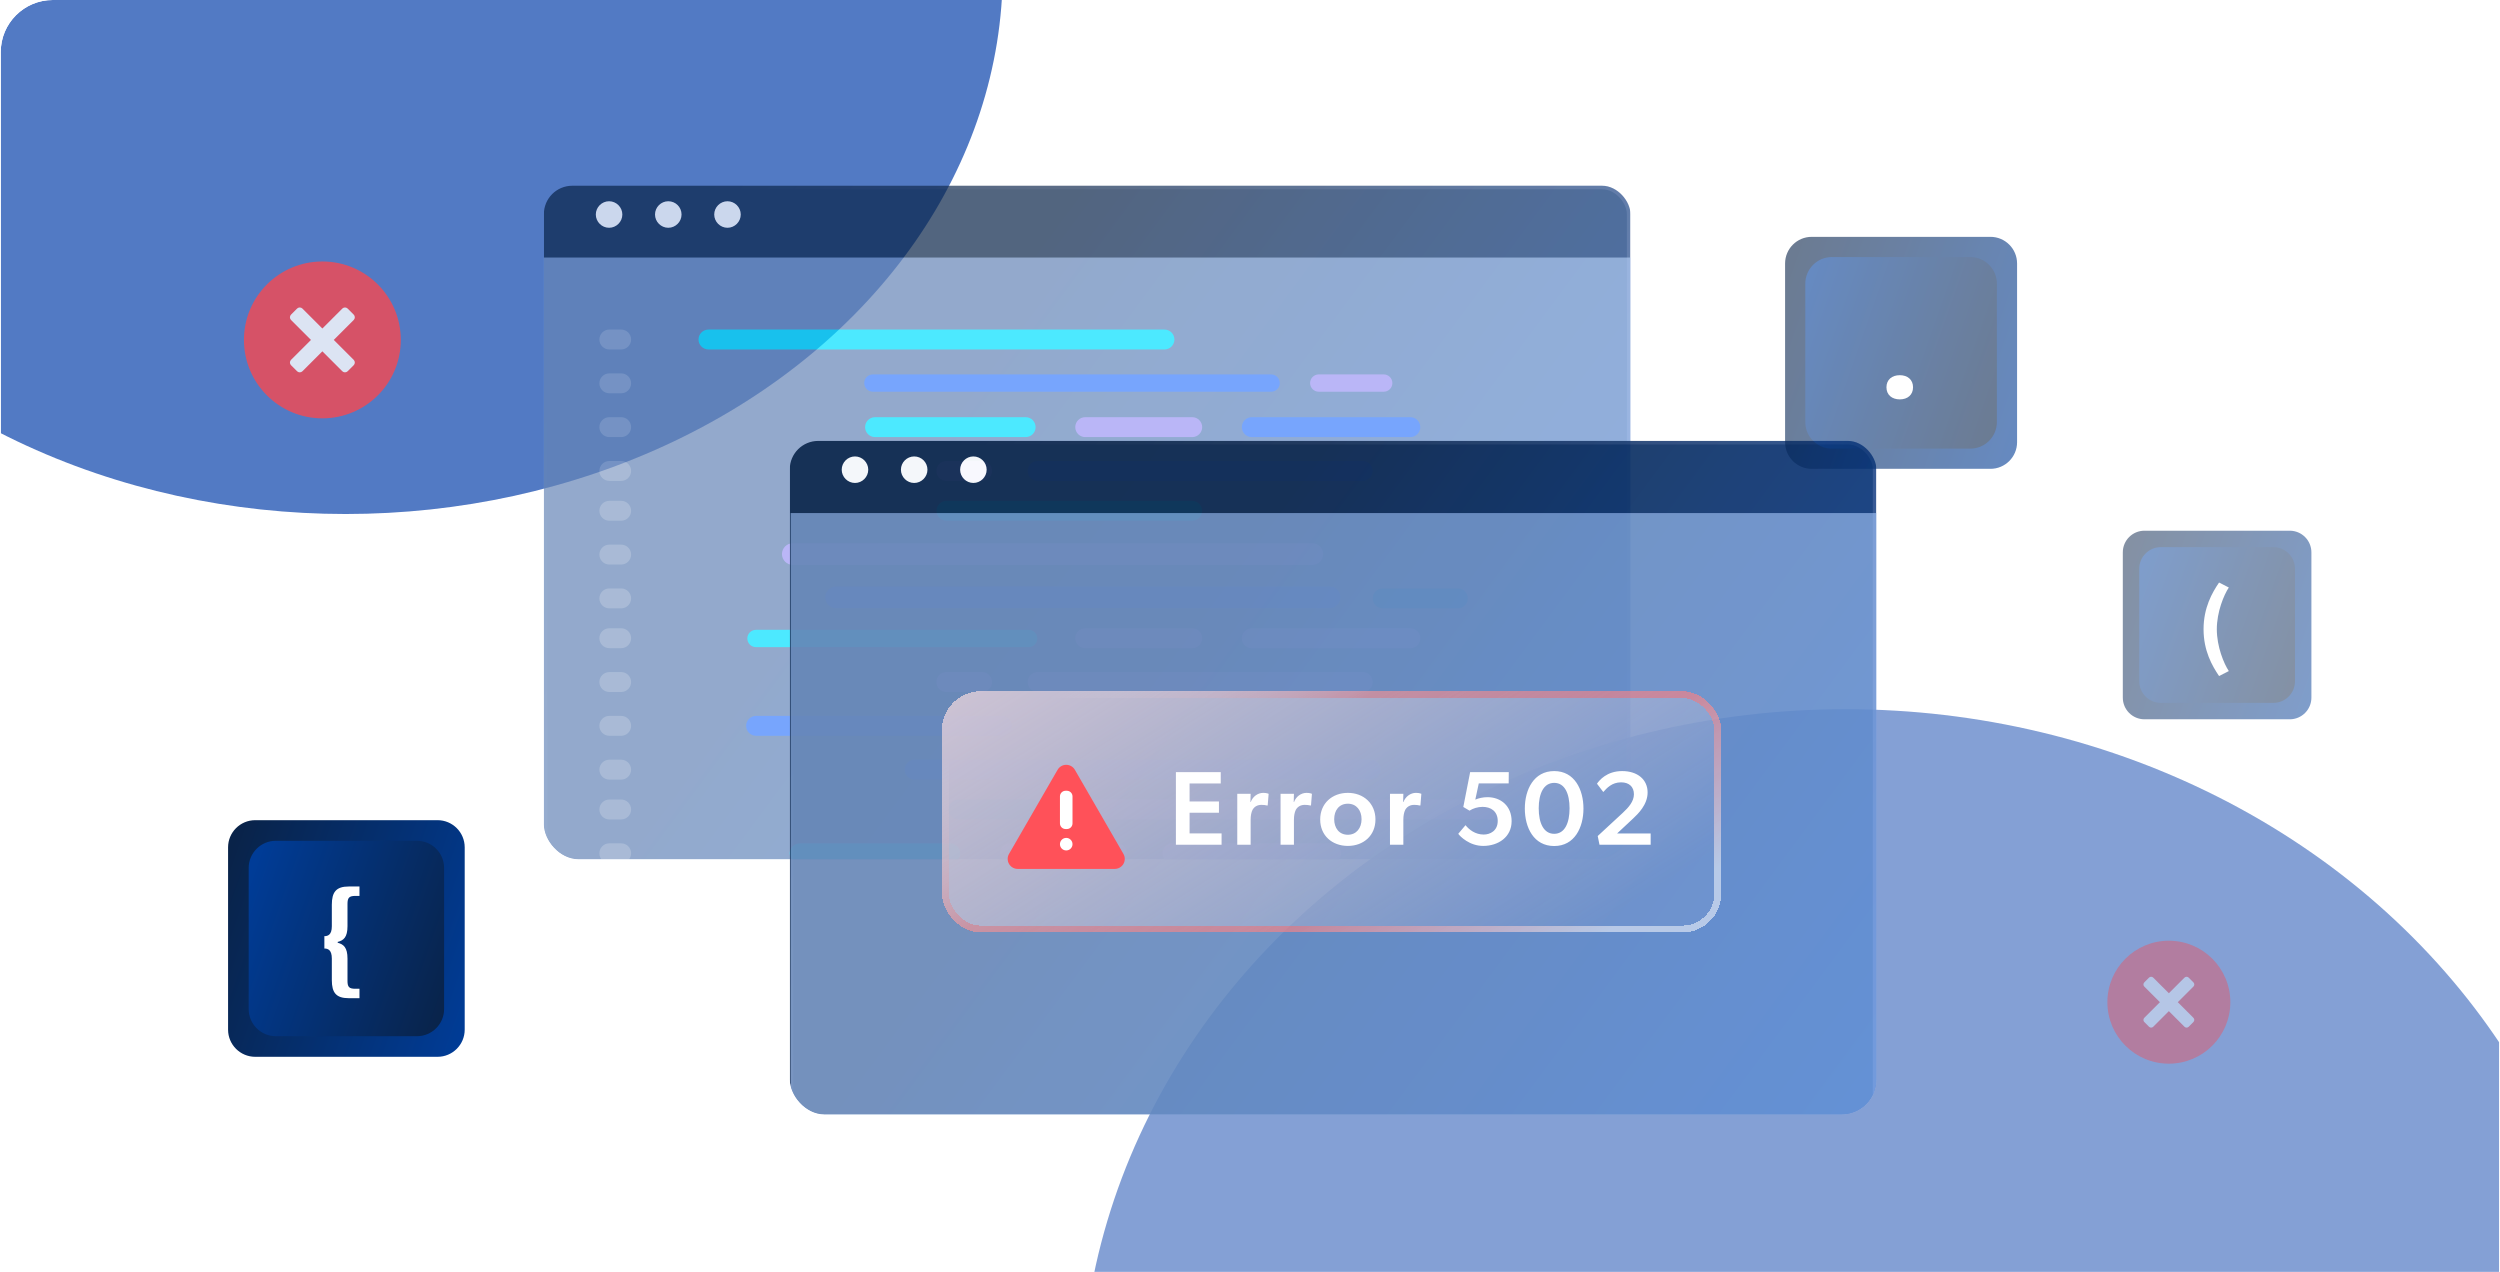
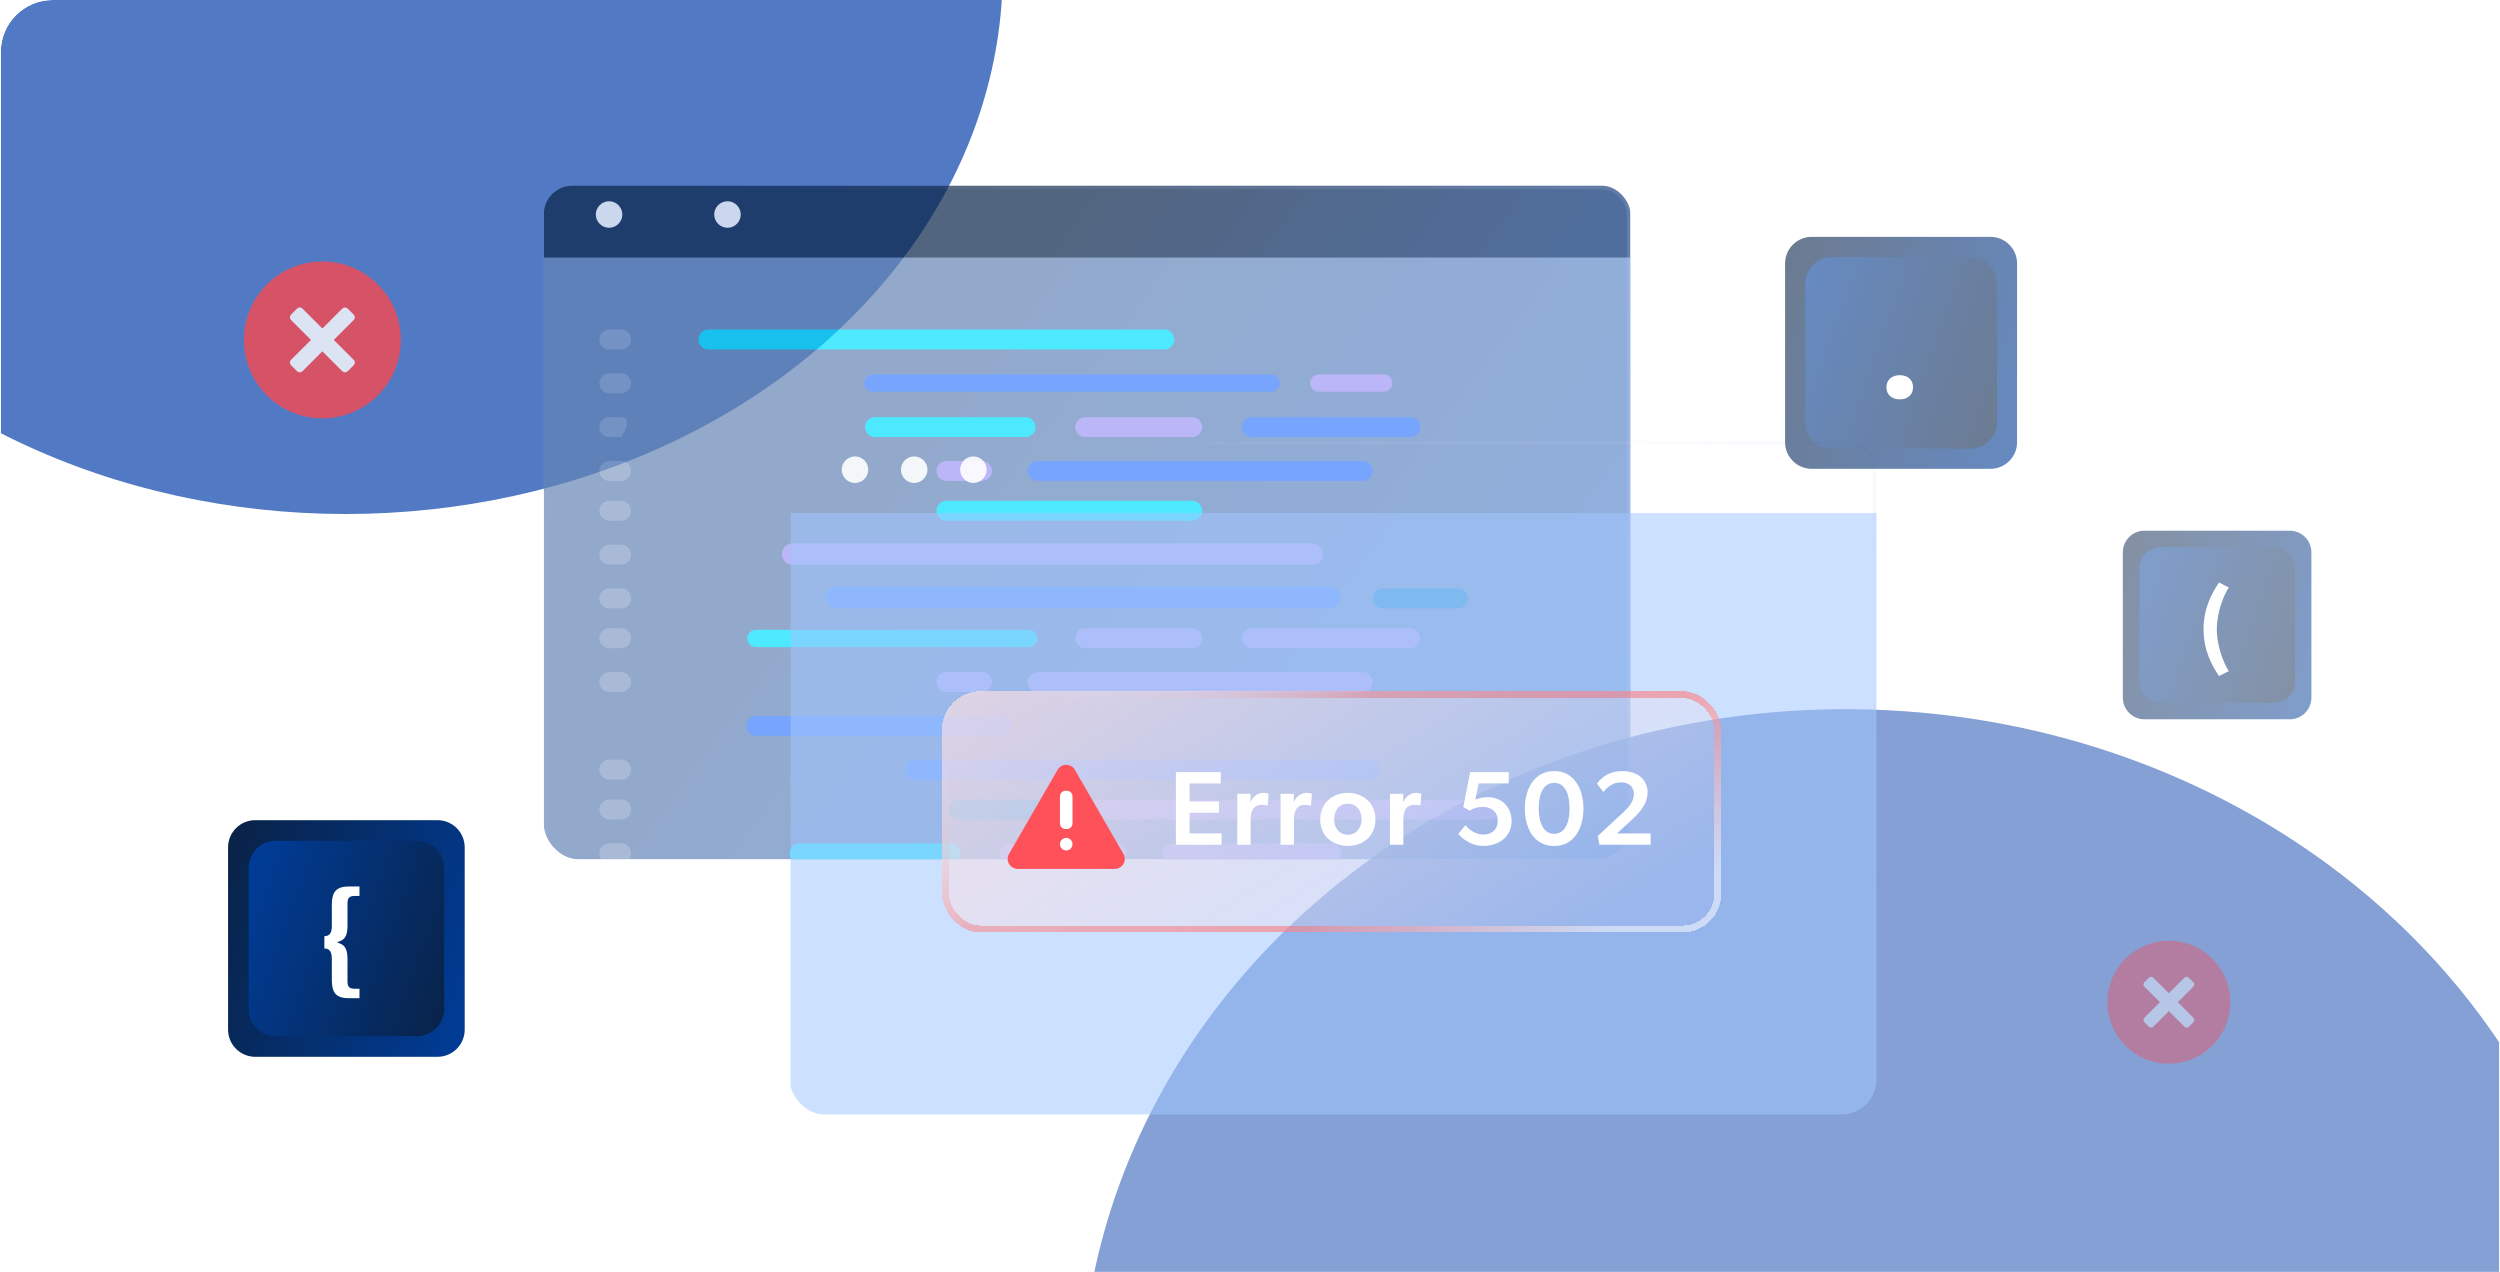
<svg xmlns="http://www.w3.org/2000/svg" width="570" height="290" viewBox="0 0 570 290" fill="none">
  <g clip-path="url(#clip0_6021_469)">
    <g opacity="0.5" filter="url(#filter0_f_6021_469)">
      <ellipse cx="420.778" cy="319.598" rx="174.348" ry="157.9" fill="#0941AB" />
    </g>
    <g opacity="0.7" filter="url(#filter1_f_6021_469)">
      <ellipse cx="78.798" cy="-6.675" rx="149.83" ry="123.87" fill="#0941AB" />
    </g>
    <g opacity="0.7">
      <g clip-path="url(#clip1_6021_469)">
        <g filter="url(#filter2_bd_6021_469)">
          <rect x="124" y="37" width="247.746" height="158.912" rx="6.482" fill="url(#paint0_linear_6021_469)" />
          <rect x="124.405" y="37.405" width="246.935" height="158.102" rx="6.077" stroke="url(#paint1_linear_6021_469)" stroke-opacity="0.2" stroke-width="0.81" />
        </g>
        <g style="mix-blend-mode:overlay">
          <rect x="124" y="58.715" width="270.447" height="139.172" fill="#A2C6FF" fill-opacity="0.6" />
        </g>
        <path d="M265.495 75.139H161.534C160.28 75.139 159.263 76.155 159.263 77.409C159.263 78.663 160.28 79.679 161.534 79.679H265.495C266.749 79.679 267.765 78.663 267.765 77.409C267.765 76.155 266.749 75.139 265.495 75.139Z" fill="#00E0FF" />
        <path d="M312.512 173.211H208.551C207.297 173.211 206.281 174.227 206.281 175.481C206.281 176.735 207.297 177.751 208.551 177.751H312.512C313.766 177.751 314.782 176.735 314.782 175.481C314.782 174.227 313.766 173.211 312.512 173.211Z" fill="#3D7FFC" />
        <path d="M141.622 75.139H138.929C137.675 75.139 136.659 76.155 136.659 77.409C136.659 78.663 137.675 79.679 138.929 79.679H141.622C142.876 79.679 143.892 78.663 143.892 77.409C143.892 76.155 142.876 75.139 141.622 75.139Z" fill="white" fill-opacity="0.2" />
        <path d="M141.622 173.211H138.929C137.675 173.211 136.659 174.227 136.659 175.481C136.659 176.735 137.675 177.751 138.929 177.751H141.622C142.876 177.751 143.892 176.735 143.892 175.481C143.892 174.227 142.876 173.211 141.622 173.211Z" fill="white" fill-opacity="0.2" />
        <path d="M289.822 85.365H199.015C197.924 85.365 197.041 86.248 197.041 87.339C197.041 88.429 197.924 89.313 199.015 89.313H289.822C290.912 89.313 291.796 88.429 291.796 87.339C291.796 86.248 290.912 85.365 289.822 85.365Z" fill="#3D7FFC" />
        <path d="M339.637 182.291H243.813C242.56 182.291 241.543 183.308 241.543 184.562C241.543 185.815 242.56 186.832 243.813 186.832H339.637C340.891 186.832 341.907 185.815 341.907 184.562C341.907 183.308 340.891 182.291 339.637 182.291Z" fill="#9D97F4" />
        <path d="M315.485 85.365H300.679C299.589 85.365 298.705 86.248 298.705 87.339C298.705 88.429 299.589 89.313 300.679 89.313H315.485C316.575 89.313 317.459 88.429 317.459 87.339C317.459 86.248 316.575 85.365 315.485 85.365Z" fill="#9D97F4" />
        <path d="M235.657 182.291H218.497C217.243 182.291 216.227 183.308 216.227 184.562C216.227 185.815 217.243 186.832 218.497 186.832H235.657C236.911 186.832 237.927 185.815 237.927 184.562C237.927 183.308 236.911 182.291 235.657 182.291Z" fill="#0B88CD" />
        <path d="M233.849 95.117H199.51C198.256 95.117 197.24 96.133 197.24 97.387C197.24 98.641 198.256 99.657 199.51 99.657H233.849C235.103 99.657 236.119 98.641 236.119 97.387C236.119 96.133 235.103 95.117 233.849 95.117Z" fill="#00E0FF" />
        <path d="M216.669 192.28H182.33C181.076 192.28 180.06 193.297 180.06 194.55C180.06 195.804 181.076 196.821 182.33 196.821H216.669C217.923 196.821 218.94 195.804 218.94 194.55C218.94 193.297 217.923 192.28 216.669 192.28Z" fill="#00E0FF" />
        <path d="M271.824 95.117H247.43C246.177 95.117 245.16 96.133 245.16 97.387C245.16 98.641 246.177 99.657 247.43 99.657H271.824C273.078 99.657 274.094 98.641 274.094 97.387C274.094 96.133 273.078 95.117 271.824 95.117Z" fill="#9D97F4" />
        <path d="M254.644 192.28H230.251C228.997 192.28 227.98 193.297 227.98 194.55C227.98 195.804 228.997 196.821 230.251 196.821H254.644C255.898 196.821 256.914 195.804 256.914 194.55C256.914 193.297 255.898 192.28 254.644 192.28Z" fill="#9D97F4" />
        <path d="M321.554 95.117H285.406C284.153 95.117 283.136 96.133 283.136 97.387C283.136 98.641 284.153 99.657 285.406 99.657H321.554C322.808 99.657 323.824 98.641 323.824 97.387C323.824 96.133 322.808 95.117 321.554 95.117Z" fill="#3D7FFC" />
        <path d="M303.47 192.28H267.322C266.069 192.28 265.052 193.297 265.052 194.55C265.052 195.804 266.069 196.821 267.322 196.821H303.47C304.724 196.821 305.74 195.804 305.74 194.55C305.74 193.297 304.724 192.28 303.47 192.28Z" fill="#9D97F4" />
        <path d="M310.704 105.105H236.58C235.327 105.105 234.31 106.122 234.31 107.375C234.31 108.629 235.327 109.646 236.58 109.646H310.704C311.958 109.646 312.974 108.629 312.974 107.375C312.974 106.122 311.958 105.105 310.704 105.105Z" fill="#3D7FFC" />
        <path d="M223.903 105.105H215.785C214.531 105.105 213.515 106.122 213.515 107.375C213.515 108.629 214.531 109.646 215.785 109.646H223.903C225.157 109.646 226.173 108.629 226.173 107.375C226.173 106.122 225.157 105.105 223.903 105.105Z" fill="#9D97F4" />
        <path d="M271.825 114.186H215.785C214.531 114.186 213.515 115.202 213.515 116.456C213.515 117.71 214.531 118.726 215.785 118.726H271.825C273.078 118.726 274.095 117.71 274.095 116.456C274.095 115.202 273.078 114.186 271.825 114.186Z" fill="#00E0FF" />
        <path d="M141.622 85.128H138.929C137.675 85.128 136.659 86.144 136.659 87.398C136.659 88.652 137.675 89.668 138.929 89.668H141.622C142.876 89.668 143.892 88.652 143.892 87.398C143.892 86.144 142.876 85.128 141.622 85.128Z" fill="white" fill-opacity="0.2" />
        <path d="M141.622 182.291H138.929C137.675 182.291 136.659 183.308 136.659 184.562C136.659 185.815 137.675 186.832 138.929 186.832H141.622C142.876 186.832 143.892 185.815 143.892 184.562C143.892 183.308 142.876 182.291 141.622 182.291Z" fill="white" fill-opacity="0.2" />
-         <path d="M141.622 95.117H138.929C137.675 95.117 136.659 96.133 136.659 97.387C136.659 98.641 137.675 99.657 138.929 99.657H141.622C142.876 99.657 143.892 98.641 143.892 97.387C143.892 96.133 142.876 95.117 141.622 95.117Z" fill="white" fill-opacity="0.2" />
+         <path d="M141.622 95.117H138.929C137.675 95.117 136.659 96.133 136.659 97.387C136.659 98.641 137.675 99.657 138.929 99.657H141.622C143.892 96.133 142.876 95.117 141.622 95.117Z" fill="white" fill-opacity="0.2" />
        <path d="M141.622 192.28H138.929C137.675 192.28 136.659 193.297 136.659 194.55C136.659 195.804 137.675 196.821 138.929 196.821H141.622C142.876 196.821 143.892 195.804 143.892 194.55C143.892 193.297 142.876 192.28 141.622 192.28Z" fill="white" fill-opacity="0.2" />
        <path d="M141.622 105.105H138.929C137.675 105.105 136.659 106.122 136.659 107.375C136.659 108.629 137.675 109.646 138.929 109.646H141.622C142.876 109.646 143.892 108.629 143.892 107.375C143.892 106.122 142.876 105.105 141.622 105.105Z" fill="white" fill-opacity="0.2" />
        <path d="M141.622 114.186H138.929C137.675 114.186 136.659 115.202 136.659 116.456C136.659 117.71 137.675 118.726 138.929 118.726H141.622C142.876 118.726 143.892 117.71 143.892 116.456C143.892 115.202 142.876 114.186 141.622 114.186Z" fill="white" fill-opacity="0.2" />
        <path d="M299.199 123.859H180.755C179.392 123.859 178.287 124.964 178.287 126.326C178.287 127.689 179.392 128.794 180.755 128.794H299.199C300.562 128.794 301.666 127.689 301.666 126.326C301.666 124.964 300.562 123.859 299.199 123.859Z" fill="#9D97F4" />
        <path d="M141.622 124.175H138.929C137.675 124.175 136.659 125.191 136.659 126.445C136.659 127.699 137.675 128.715 138.929 128.715H141.622C142.876 128.715 143.892 127.699 143.892 126.445C143.892 125.191 142.876 124.175 141.622 124.175Z" fill="white" fill-opacity="0.2" />
        <path d="M303.147 133.729H190.625C189.262 133.729 188.157 134.834 188.157 136.197C188.157 137.56 189.262 138.664 190.625 138.664H303.147C304.509 138.664 305.614 137.56 305.614 136.197C305.614 134.834 304.509 133.729 303.147 133.729Z" fill="#3D7FFC" />
        <path d="M332.405 134.164H315.245C313.991 134.164 312.975 135.18 312.975 136.434C312.975 137.688 313.991 138.704 315.245 138.704H332.405C333.659 138.704 334.675 137.688 334.675 136.434C334.675 135.18 333.659 134.164 332.405 134.164Z" fill="#0B88CD" />
        <path d="M234.547 143.6H172.364C171.274 143.6 170.39 144.483 170.39 145.574C170.39 146.664 171.274 147.548 172.364 147.548H234.547C235.638 147.548 236.521 146.664 236.521 145.574C236.521 144.483 235.638 143.6 234.547 143.6Z" fill="#00E0FF" />
        <path d="M271.824 143.244H247.43C246.177 143.244 245.16 144.261 245.16 145.514C245.16 146.768 246.177 147.784 247.43 147.784H271.824C273.078 147.784 274.094 146.768 274.094 145.514C274.094 144.261 273.078 143.244 271.824 143.244Z" fill="#9D97F4" />
        <path d="M321.554 143.244H285.406C284.153 143.244 283.136 144.261 283.136 145.514C283.136 146.768 284.153 147.784 285.406 147.784H321.554C322.808 147.784 323.824 146.768 323.824 145.514C323.824 144.261 322.808 143.244 321.554 143.244Z" fill="#9D97F4" />
        <path d="M310.704 153.233H236.58C235.327 153.233 234.31 154.249 234.31 155.503C234.31 156.757 235.327 157.773 236.58 157.773H310.704C311.958 157.773 312.974 156.757 312.974 155.503C312.974 154.249 311.958 153.233 310.704 153.233Z" fill="#9D97F4" />
        <path d="M223.903 153.233H215.785C214.531 153.233 213.515 154.249 213.515 155.503C213.515 156.757 214.531 157.773 215.785 157.773H223.903C225.157 157.773 226.173 156.757 226.173 155.503C226.173 154.249 225.157 153.233 223.903 153.233Z" fill="#9D97F4" />
        <path d="M228.424 163.222H172.384C171.131 163.222 170.114 164.238 170.114 165.492C170.114 166.746 171.131 167.762 172.385 167.762H228.424C229.678 167.762 230.694 166.746 230.694 165.492C230.694 164.238 229.678 163.222 228.424 163.222Z" fill="#3D7FFC" />
        <path d="M141.622 134.164H138.929C137.675 134.164 136.659 135.18 136.659 136.434C136.659 137.688 137.675 138.704 138.929 138.704H141.622C142.876 138.704 143.892 137.688 143.892 136.434C143.892 135.18 142.876 134.164 141.622 134.164Z" fill="white" fill-opacity="0.2" />
        <path d="M141.622 143.244H138.929C137.675 143.244 136.659 144.261 136.659 145.514C136.659 146.768 137.675 147.784 138.929 147.784H141.622C142.876 147.784 143.892 146.768 143.892 145.514C143.892 144.261 142.876 143.244 141.622 143.244Z" fill="white" fill-opacity="0.2" />
        <path d="M141.622 153.233H138.929C137.675 153.233 136.659 154.249 136.659 155.503C136.659 156.757 137.675 157.773 138.929 157.773H141.622C142.876 157.773 143.892 156.757 143.892 155.503C143.892 154.249 142.876 153.233 141.622 153.233Z" fill="white" fill-opacity="0.2" />
-         <path d="M141.622 163.222H138.929C137.675 163.222 136.659 164.238 136.659 165.492C136.659 166.746 137.675 167.762 138.929 167.762H141.622C142.876 167.762 143.892 166.746 143.892 165.492C143.892 164.238 142.876 163.222 141.622 163.222Z" fill="white" fill-opacity="0.2" />
        <path d="M141.894 48.908C141.894 50.566 140.526 51.933 138.869 51.933C137.211 51.933 135.844 50.566 135.844 48.908C135.844 47.251 137.211 45.883 138.869 45.883C140.526 45.883 141.894 47.251 141.894 48.908Z" fill="white" />
-         <path d="M155.393 48.908C155.393 50.566 154.025 51.933 152.368 51.933C150.71 51.933 149.343 50.566 149.343 48.908C149.343 47.251 150.71 45.883 152.368 45.883C154.067 45.883 155.393 47.251 155.393 48.908Z" fill="white" />
        <path d="M168.891 48.908C168.891 50.566 167.524 51.933 165.867 51.933C164.209 51.933 162.842 50.566 162.842 48.908C162.842 47.251 164.209 45.883 165.867 45.883C167.524 45.883 168.891 47.251 168.891 48.908Z" fill="white" />
      </g>
    </g>
    <g opacity="0.9">
      <g clip-path="url(#clip2_6021_469)">
        <g filter="url(#filter3_bd_6021_469)">
-           <rect x="180.067" y="95.183" width="247.746" height="158.912" rx="6.482" fill="url(#paint2_linear_6021_469)" />
          <rect x="180.472" y="95.588" width="246.935" height="158.102" rx="6.077" stroke="url(#paint3_linear_6021_469)" stroke-opacity="0.2" stroke-width="0.81" />
        </g>
        <g style="mix-blend-mode:overlay">
          <rect x="180.27" y="116.977" width="247.543" height="138.582" fill="#A2C6FF" fill-opacity="0.6" />
        </g>
        <path d="M197.961 107.091C197.961 108.749 196.593 110.116 194.936 110.116C193.278 110.116 191.911 108.749 191.911 107.091C191.911 105.434 193.278 104.067 194.936 104.067C196.593 104.067 197.961 105.434 197.961 107.091Z" fill="white" />
        <path d="M211.459 107.091C211.459 108.749 210.092 110.116 208.435 110.116C206.777 110.116 205.41 108.749 205.41 107.091C205.41 105.434 206.777 104.067 208.435 104.067C210.133 104.067 211.459 105.434 211.459 107.091Z" fill="white" />
        <path d="M224.958 107.091C224.958 108.749 223.591 110.116 221.933 110.116C220.276 110.116 218.909 108.749 218.909 107.091C218.909 105.434 220.276 104.067 221.933 104.067C223.591 104.067 224.958 105.434 224.958 107.091Z" fill="white" />
      </g>
    </g>
    <g filter="url(#filter4_bd_6021_469)">
      <rect x="214.75" y="154.366" width="177.699" height="55" rx="8.843" fill="url(#paint4_linear_6021_469)" shape-rendering="crispEdges" />
      <rect x="215.536" y="155.152" width="176.127" height="53.428" rx="8.057" stroke="url(#paint5_linear_6021_469)" stroke-width="1.572" shape-rendering="crispEdges" />
      <g filter="url(#filter5_bd_6021_469)">
        <path d="M241.128 171.139L230.055 190.315C229.855 190.662 229.75 191.054 229.75 191.454C229.75 191.854 229.855 192.247 230.055 192.594C230.255 192.94 230.543 193.227 230.889 193.427C231.235 193.627 231.628 193.733 232.028 193.733H254.171C254.571 193.733 254.964 193.627 255.31 193.427C255.657 193.227 255.944 192.94 256.144 192.594C256.344 192.247 256.449 191.854 256.449 191.454C256.449 191.054 256.344 190.662 256.144 190.315L245.073 171.139C244.873 170.793 244.585 170.505 244.239 170.305C243.893 170.105 243.5 170 243.1 170C242.7 170 242.308 170.105 241.961 170.305C241.615 170.505 241.328 170.793 241.128 171.139Z" fill="#FF5159" />
      </g>
      <path d="M243.245 177.053H242.956C242.245 177.053 241.668 177.63 241.668 178.341V184.495C241.668 185.206 242.245 185.783 242.956 185.783H243.245C243.956 185.783 244.532 185.206 244.532 184.495V178.341C244.532 177.63 243.956 177.053 243.245 177.053Z" fill="white" />
      <path d="M243.1 190.664C243.891 190.664 244.532 190.023 244.532 189.232C244.532 188.441 243.891 187.8 243.1 187.8C242.31 187.8 241.668 188.441 241.668 189.232C241.668 190.023 242.31 190.664 243.1 190.664Z" fill="white" />
      <path d="M268.105 172.806H278.329V175.398H271.225V179.502H277.921V182.07H271.225V186.774H278.521V189.366H268.105V172.806ZM282.097 177.75H285.145L285.097 179.622H285.169C285.625 178.374 286.777 177.534 288.025 177.534C288.817 177.534 289.249 177.75 289.249 177.75L289.033 180.414H288.889C288.553 180.318 288.025 180.27 287.617 180.27C286.705 180.27 286.009 180.654 285.577 181.398C285.289 181.974 285.145 182.766 285.145 183.654V189.366H282.097V177.75ZM291.968 177.75H295.016L294.968 179.622H295.04C295.496 178.374 296.648 177.534 297.896 177.534C298.688 177.534 299.12 177.75 299.12 177.75L298.904 180.414H298.76C298.424 180.318 297.896 180.27 297.488 180.27C296.576 180.27 295.88 180.654 295.448 181.398C295.16 181.974 295.016 182.766 295.016 183.654V189.366H291.968V177.75ZM307.315 189.63C303.739 189.63 301.003 187.278 301.003 183.606C301.003 179.934 303.739 177.534 307.315 177.534C310.867 177.534 313.603 179.934 313.603 183.606C313.603 187.278 310.867 189.63 307.315 189.63ZM310.435 183.534C310.435 181.542 309.283 180.006 307.315 180.006C305.299 180.006 304.195 181.542 304.195 183.534C304.195 185.526 305.299 187.086 307.315 187.086C309.283 187.086 310.435 185.526 310.435 183.534ZM316.915 177.75H319.963L319.915 179.622H319.987C320.443 178.374 321.595 177.534 322.843 177.534C323.635 177.534 324.067 177.75 324.067 177.75L323.851 180.414H323.707C323.371 180.318 322.843 180.27 322.435 180.27C321.523 180.27 320.827 180.654 320.395 181.398C320.107 181.974 319.963 182.766 319.963 183.654V189.366H316.915V177.75ZM338.289 187.038C339.729 187.038 341.481 186.198 341.481 183.942C341.481 181.71 339.897 180.726 338.025 180.726C336.921 180.726 335.817 181.086 335.049 181.59L333.633 180.75L335.193 172.806H344.001L343.977 175.374H337.161L336.369 179.07C337.161 178.734 338.145 178.518 339.153 178.518C342.177 178.518 344.649 180.51 344.649 183.99C344.649 187.614 341.601 189.63 338.169 189.63C335.025 189.63 332.889 187.446 332.481 186.87L334.137 184.902C334.977 185.958 336.393 187.038 338.289 187.038ZM347.66 181.11C347.66 176.766 349.724 172.566 354.356 172.566C358.988 172.566 361.028 176.766 361.028 181.11C361.028 185.454 358.988 189.654 354.356 189.654C349.7 189.654 347.66 185.454 347.66 181.11ZM357.86 181.062C357.86 177.678 356.756 175.254 354.356 175.254C351.956 175.254 350.828 177.678 350.828 181.062C350.828 184.422 351.956 186.87 354.356 186.87C356.756 186.87 357.86 184.422 357.86 181.062ZM364.278 187.374L370.014 182.07C371.334 180.846 372.534 179.478 372.534 177.846C372.534 176.19 371.478 175.134 369.606 175.134C367.518 175.134 366.342 176.454 365.55 177.342L364.11 175.446C364.638 174.678 366.342 172.566 369.846 172.566C373.374 172.566 375.654 174.51 375.654 177.438C375.654 180.27 373.422 182.358 372.39 183.342L368.694 186.798H376.35V189.366H364.686L364.278 187.374Z" fill="white" />
    </g>
    <g opacity="0.6">
      <g clip-path="url(#clip3_6021_469)">
        <path d="M453.822 54H413.072C409.718 54 407 56.718 407 60.072V100.822C407 104.175 409.718 106.894 413.072 106.894H453.822C457.175 106.894 459.894 104.175 459.894 100.822V60.072C459.894 56.718 457.175 54 453.822 54Z" fill="url(#paint6_linear_6021_469)" />
        <path d="M449.217 58.607H417.68C414.326 58.607 411.608 61.326 411.608 64.679V96.216C411.608 99.57 414.326 102.288 417.68 102.288H449.217C452.571 102.288 455.289 99.57 455.289 96.216V64.679C455.289 61.326 452.571 58.607 449.217 58.607Z" fill="url(#paint7_linear_6021_469)" />
        <path d="M436.174 88.302C436.174 90.034 434.922 91.061 433.158 91.061C431.361 91.061 430.11 90.034 430.11 88.302C430.11 86.57 431.361 85.543 433.158 85.543C434.922 85.543 436.174 86.57 436.174 88.302Z" fill="white" />
      </g>
    </g>
    <g opacity="0.8" clip-path="url(#clip4_6021_469)">
      <path d="M73.5 95.383C83.377 95.383 91.383 87.377 91.383 77.5C91.383 67.623 83.377 59.617 73.5 59.617C63.623 59.617 55.617 67.623 55.617 77.5C55.617 87.377 63.623 95.383 73.5 95.383Z" fill="#F74850" />
      <path d="M76.101 77.5L80.648 82.047C80.809 82.209 80.9 82.427 80.9 82.656C80.9 82.884 80.809 83.103 80.648 83.265L79.265 84.648C79.103 84.809 78.884 84.899 78.656 84.899C78.428 84.899 78.209 84.809 78.047 84.648L73.5 80.101L68.953 84.648C68.792 84.809 68.573 84.899 68.344 84.899C68.116 84.899 67.897 84.809 67.735 84.648L66.352 83.265C66.191 83.103 66.101 82.884 66.101 82.656C66.101 82.427 66.191 82.209 66.352 82.047L70.899 77.5L66.352 72.953C66.191 72.791 66.101 72.572 66.101 72.344C66.101 72.116 66.191 71.897 66.352 71.735L67.735 70.352C67.897 70.191 68.116 70.1 68.344 70.1C68.573 70.1 68.792 70.191 68.953 70.352L73.5 74.899L78.047 70.352C78.209 70.191 78.428 70.1 78.656 70.1C78.884 70.1 79.103 70.191 79.265 70.352L80.648 71.735C80.809 71.897 80.9 72.116 80.9 72.344C80.9 72.572 80.809 72.791 80.648 72.953L76.101 77.5Z" fill="white" />
    </g>
    <g opacity="0.4" clip-path="url(#clip5_6021_469)">
      <path d="M494.5 242.517C502.241 242.517 508.517 236.241 508.517 228.5C508.517 220.759 502.241 214.483 494.5 214.483C486.759 214.483 480.483 220.759 480.483 228.5C480.483 236.241 486.759 242.517 494.5 242.517Z" fill="#F74850" />
      <path d="M496.539 228.5L500.102 232.064C500.229 232.19 500.3 232.362 500.3 232.541C500.3 232.72 500.229 232.892 500.102 233.019L499.019 234.102C498.892 234.229 498.72 234.3 498.541 234.3C498.362 234.3 498.19 234.229 498.064 234.102L494.5 230.539L490.936 234.102C490.81 234.229 490.638 234.3 490.459 234.3C490.28 234.3 490.108 234.229 489.981 234.102L488.898 233.019C488.771 232.892 488.7 232.72 488.7 232.541C488.7 232.362 488.771 232.19 488.898 232.064L492.461 228.5L488.898 224.936C488.771 224.81 488.7 224.638 488.7 224.459C488.7 224.28 488.771 224.108 488.898 223.981L489.981 222.898C490.108 222.771 490.28 222.7 490.459 222.7C490.638 222.7 490.81 222.771 490.936 222.898L494.5 226.461L498.064 222.898C498.19 222.771 498.362 222.7 498.541 222.7C498.72 222.7 498.892 222.771 499.019 222.898L500.102 223.981C500.229 224.108 500.3 224.28 500.3 224.459C500.3 224.638 500.229 224.81 500.102 224.936L496.539 228.5Z" fill="white" />
    </g>
    <g clip-path="url(#clip6_6021_469)">
      <path d="M99.758 187H58.193C54.773 187 52 189.773 52 193.193V234.759C52 238.179 54.773 240.952 58.193 240.952H99.758C103.179 240.952 105.952 238.179 105.952 234.759V193.193C105.952 189.773 103.179 187 99.758 187Z" fill="url(#paint8_linear_6021_469)" />
      <path d="M95.061 191.7H62.893C59.473 191.7 56.7 194.472 56.7 197.893V230.061C56.7 233.482 59.473 236.254 62.893 236.254H95.061C98.482 236.254 101.255 233.482 101.255 230.061V197.893C101.255 194.472 98.482 191.7 95.061 191.7Z" fill="url(#paint9_linear_6021_469)" />
      <path d="M81.961 227.587H79.507C76.634 227.587 75.657 226.332 75.657 223.459V218.55C75.657 216.541 74.737 216.262 73.956 216.262V213.445C74.737 213.445 75.657 213.166 75.657 211.186V206.277C75.657 203.404 76.634 202.121 79.507 202.121H81.961V204.268H81.013C79.618 204.268 79.228 204.687 79.228 206.081V211.186C79.228 213.696 78.335 214.421 76.996 214.756V214.951C78.335 215.286 79.228 216.039 79.228 218.55V223.654C79.228 225.049 79.618 225.439 81.013 225.439H81.961V227.587Z" fill="white" />
    </g>
    <g opacity="0.5">
      <g clip-path="url(#clip7_6021_469)">
        <path d="M522.064 121H488.936C486.21 121 484 123.21 484 125.936V159.064C484 161.79 486.21 164 488.936 164H522.064C524.79 164 527 161.79 527 159.064V125.936C527 123.21 524.79 121 522.064 121Z" fill="url(#paint10_linear_6021_469)" />
        <path d="M518.32 124.746H492.682C489.956 124.746 487.746 126.956 487.746 129.682V155.32C487.746 158.046 489.956 160.256 492.682 160.256H518.32C521.046 160.256 523.256 158.046 523.256 155.32V129.682C523.256 126.956 521.046 124.746 518.32 124.746Z" fill="url(#paint11_linear_6021_469)" />
        <path d="M508.169 153.004L505.945 154.137C504.367 151.803 502.411 148.402 502.411 143.466C502.411 138.553 504.367 135.13 505.945 132.818L508.169 133.951C507.057 135.619 505.434 139.509 505.434 143.466C505.434 147.446 507.057 151.336 508.169 153.004Z" fill="white" />
      </g>
    </g>
  </g>
  <defs>
    <filter id="filter0_f_6021_469" x="46.897" y="-37.835" width="747.762" height="714.866" filterUnits="userSpaceOnUse" color-interpolation-filters="sRGB">
      <feFlood flood-opacity="0" result="BackgroundImageFix" />
      <feBlend mode="normal" in="SourceGraphic" in2="BackgroundImageFix" result="shape" />
      <feGaussianBlur stdDeviation="99.766" result="effect1_foregroundBlur_6021_469" />
    </filter>
    <filter id="filter1_f_6021_469" x="-397.101" y="-456.613" width="951.797" height="899.876" filterUnits="userSpaceOnUse" color-interpolation-filters="sRGB">
      <feFlood flood-opacity="0" result="BackgroundImageFix" />
      <feBlend mode="normal" in="SourceGraphic" in2="BackgroundImageFix" result="shape" />
      <feGaussianBlur stdDeviation="163.034" result="effect1_foregroundBlur_6021_469" />
    </filter>
    <filter id="filter2_bd_6021_469" x="86.76" y="-0.24" width="322.226" height="233.393" filterUnits="userSpaceOnUse" color-interpolation-filters="sRGB">
      <feFlood flood-opacity="0" result="BackgroundImageFix" />
      <feGaussianBlur in="BackgroundImageFix" stdDeviation="18.62" />
      <feComposite in2="SourceAlpha" operator="in" result="effect1_backgroundBlur_6021_469" />
      <feColorMatrix in="SourceAlpha" type="matrix" values="0 0 0 0 0 0 0 0 0 0 0 0 0 0 0 0 0 0 127 0" result="hardAlpha" />
      <feMorphology radius="1.337" operator="erode" in="SourceAlpha" result="effect2_dropShadow_6021_469" />
      <feOffset dy="5.348" />
      <feGaussianBlur stdDeviation="13.251" />
      <feComposite in2="hardAlpha" operator="out" />
      <feColorMatrix type="matrix" values="0 0 0 0 0 0 0 0 0 0 0 0 0 0 0 0 0 0 0.2 0" />
      <feBlend mode="normal" in2="effect1_backgroundBlur_6021_469" result="effect2_dropShadow_6021_469" />
      <feBlend mode="normal" in="SourceGraphic" in2="effect2_dropShadow_6021_469" result="shape" />
    </filter>
    <filter id="filter3_bd_6021_469" x="142.827" y="57.943" width="322.226" height="233.393" filterUnits="userSpaceOnUse" color-interpolation-filters="sRGB">
      <feFlood flood-opacity="0" result="BackgroundImageFix" />
      <feGaussianBlur in="BackgroundImageFix" stdDeviation="18.62" />
      <feComposite in2="SourceAlpha" operator="in" result="effect1_backgroundBlur_6021_469" />
      <feColorMatrix in="SourceAlpha" type="matrix" values="0 0 0 0 0 0 0 0 0 0 0 0 0 0 0 0 0 0 127 0" result="hardAlpha" />
      <feMorphology radius="1.337" operator="erode" in="SourceAlpha" result="effect2_dropShadow_6021_469" />
      <feOffset dy="5.348" />
      <feGaussianBlur stdDeviation="13.251" />
      <feComposite in2="hardAlpha" operator="out" />
      <feColorMatrix type="matrix" values="0 0 0 0 0 0 0 0 0 0 0 0 0 0 0 0 0 0 0.2 0" />
      <feBlend mode="normal" in2="effect1_backgroundBlur_6021_469" result="effect2_dropShadow_6021_469" />
      <feBlend mode="normal" in="SourceGraphic" in2="effect2_dropShadow_6021_469" result="shape" />
    </filter>
    <filter id="filter4_bd_6021_469" x="195.314" y="136.605" width="216.572" height="95.438" filterUnits="userSpaceOnUse" color-interpolation-filters="sRGB">
      <feFlood flood-opacity="0" result="BackgroundImageFix" />
      <feGaussianBlur in="BackgroundImageFix" stdDeviation="8.881" />
      <feComposite in2="SourceAlpha" operator="in" result="effect1_backgroundBlur_6021_469" />
      <feColorMatrix in="SourceAlpha" type="matrix" values="0 0 0 0 0 0 0 0 0 0 0 0 0 0 0 0 0 0 127 0" result="hardAlpha" />
      <feOffset dy="3.239" />
      <feGaussianBlur stdDeviation="9.718" />
      <feComposite in2="hardAlpha" operator="out" />
      <feColorMatrix type="matrix" values="0 0 0 0 0 0 0 0 0 0 0 0 0 0 0 0 0 0 0.2 0" />
      <feBlend mode="normal" in2="effect1_backgroundBlur_6021_469" result="effect2_dropShadow_6021_469" />
      <feBlend mode="normal" in="SourceGraphic" in2="effect2_dropShadow_6021_469" result="shape" />
    </filter>
    <filter id="filter5_bd_6021_469" x="222.922" y="163.76" width="40.356" height="37.938" filterUnits="userSpaceOnUse" color-interpolation-filters="sRGB">
      <feFlood flood-opacity="0" result="BackgroundImageFix" />
      <feGaussianBlur in="BackgroundImageFix" stdDeviation="3.12" />
      <feComposite in2="SourceAlpha" operator="in" result="effect1_backgroundBlur_6021_469" />
      <feColorMatrix in="SourceAlpha" type="matrix" values="0 0 0 0 0 0 0 0 0 0 0 0 0 0 0 0 0 0 127 0" result="hardAlpha" />
      <feOffset dy="1.138" />
      <feGaussianBlur stdDeviation="3.414" />
      <feComposite in2="hardAlpha" operator="out" />
      <feColorMatrix type="matrix" values="0 0 0 0 0 0 0 0 0 0 0 0 0 0 0 0 0 0 0.2 0" />
      <feBlend mode="normal" in2="effect1_backgroundBlur_6021_469" result="effect2_dropShadow_6021_469" />
      <feBlend mode="normal" in="SourceGraphic" in2="effect2_dropShadow_6021_469" result="shape" />
    </filter>
    <linearGradient id="paint0_linear_6021_469" x1="159.852" y1="30.169" x2="371.476" y2="186.869" gradientUnits="userSpaceOnUse">
      <stop offset="0.28" stop-color="#092349" />
      <stop offset="1" stop-color="#003C97" />
    </linearGradient>
    <linearGradient id="paint1_linear_6021_469" x1="157.678" y1="40.178" x2="338.846" y2="191.266" gradientUnits="userSpaceOnUse">
      <stop stop-color="white" stop-opacity="0" />
      <stop offset="1" stop-color="#BBB7FF" />
    </linearGradient>
    <linearGradient id="paint2_linear_6021_469" x1="215.919" y1="88.353" x2="427.543" y2="245.052" gradientUnits="userSpaceOnUse">
      <stop offset="0.28" stop-color="#092349" />
      <stop offset="1" stop-color="#003C97" />
    </linearGradient>
    <linearGradient id="paint3_linear_6021_469" x1="213.745" y1="98.362" x2="394.913" y2="249.449" gradientUnits="userSpaceOnUse">
      <stop stop-color="white" stop-opacity="0" />
      <stop offset="1" stop-color="#BBB7FF" />
    </linearGradient>
    <linearGradient id="paint4_linear_6021_469" x1="236.49" y1="146.699" x2="299.974" y2="247.673" gradientUnits="userSpaceOnUse">
      <stop stop-color="#FFE0E2" stop-opacity="0.65" />
      <stop offset="1" stop-color="#FFE0E2" stop-opacity="0.06" />
    </linearGradient>
    <linearGradient id="paint5_linear_6021_469" x1="238.906" y1="155.466" x2="294.165" y2="250.971" gradientUnits="userSpaceOnUse">
      <stop stop-color="white" stop-opacity="0" />
      <stop offset="0.333" stop-color="#F45959" stop-opacity="0.36" />
      <stop offset="0.667" stop-color="#FF6B6B" stop-opacity="0.51" />
      <stop offset="1" stop-color="white" stop-opacity="0.51" />
    </linearGradient>
    <linearGradient id="paint6_linear_6021_469" x1="464.359" y1="91.287" x2="404.421" y2="70.267" gradientUnits="userSpaceOnUse">
      <stop stop-color="#003C97" />
      <stop offset="1" stop-color="#092349" />
    </linearGradient>
    <linearGradient id="paint7_linear_6021_469" x1="458.696" y1="89.302" x2="409.739" y2="72.133" gradientUnits="userSpaceOnUse">
      <stop stop-color="#092349" />
      <stop offset="1" stop-color="#003C97" />
    </linearGradient>
    <linearGradient id="paint8_linear_6021_469" x1="110.506" y1="225.033" x2="49.37" y2="203.592" gradientUnits="userSpaceOnUse">
      <stop stop-color="#003C97" />
      <stop offset="1" stop-color="#092349" />
    </linearGradient>
    <linearGradient id="paint9_linear_6021_469" x1="104.73" y1="223.009" x2="54.794" y2="205.496" gradientUnits="userSpaceOnUse">
      <stop stop-color="#092349" />
      <stop offset="1" stop-color="#003C97" />
    </linearGradient>
    <linearGradient id="paint10_linear_6021_469" x1="530.63" y1="151.313" x2="481.904" y2="134.224" gradientUnits="userSpaceOnUse">
      <stop stop-color="#003C97" />
      <stop offset="1" stop-color="#092349" />
    </linearGradient>
    <linearGradient id="paint11_linear_6021_469" x1="526.026" y1="149.699" x2="486.227" y2="135.742" gradientUnits="userSpaceOnUse">
      <stop stop-color="#092349" />
      <stop offset="1" stop-color="#003C97" />
    </linearGradient>
    <clipPath id="clip0_6021_469">
      <path d="M0.174 11.868C0.174 5.313 5.487 0 12.042 0H557.958C564.513 0 569.826 5.313 569.826 11.868V291.241H0.174V11.868Z" fill="white" />
    </clipPath>
    <clipPath id="clip1_6021_469">
      <rect x="124" y="37" width="247.746" height="158.912" rx="7.896" fill="white" />
    </clipPath>
    <clipPath id="clip2_6021_469">
      <rect x="180.068" y="95.183" width="247.746" height="158.912" rx="7.896" fill="white" />
    </clipPath>
    <clipPath id="clip3_6021_469">
      <rect width="52.894" height="52.894" fill="white" transform="translate(407 54)" />
    </clipPath>
    <clipPath id="clip4_6021_469">
      <rect width="37" height="37" fill="white" transform="translate(55 59)" />
    </clipPath>
    <clipPath id="clip5_6021_469">
      <rect width="29" height="29" fill="white" transform="translate(480 214)" />
    </clipPath>
    <clipPath id="clip6_6021_469">
      <rect width="53.952" height="53.952" fill="white" transform="translate(52 187)" />
    </clipPath>
    <clipPath id="clip7_6021_469">
      <rect width="43" height="43" fill="white" transform="translate(484 121)" />
    </clipPath>
  </defs>
</svg>